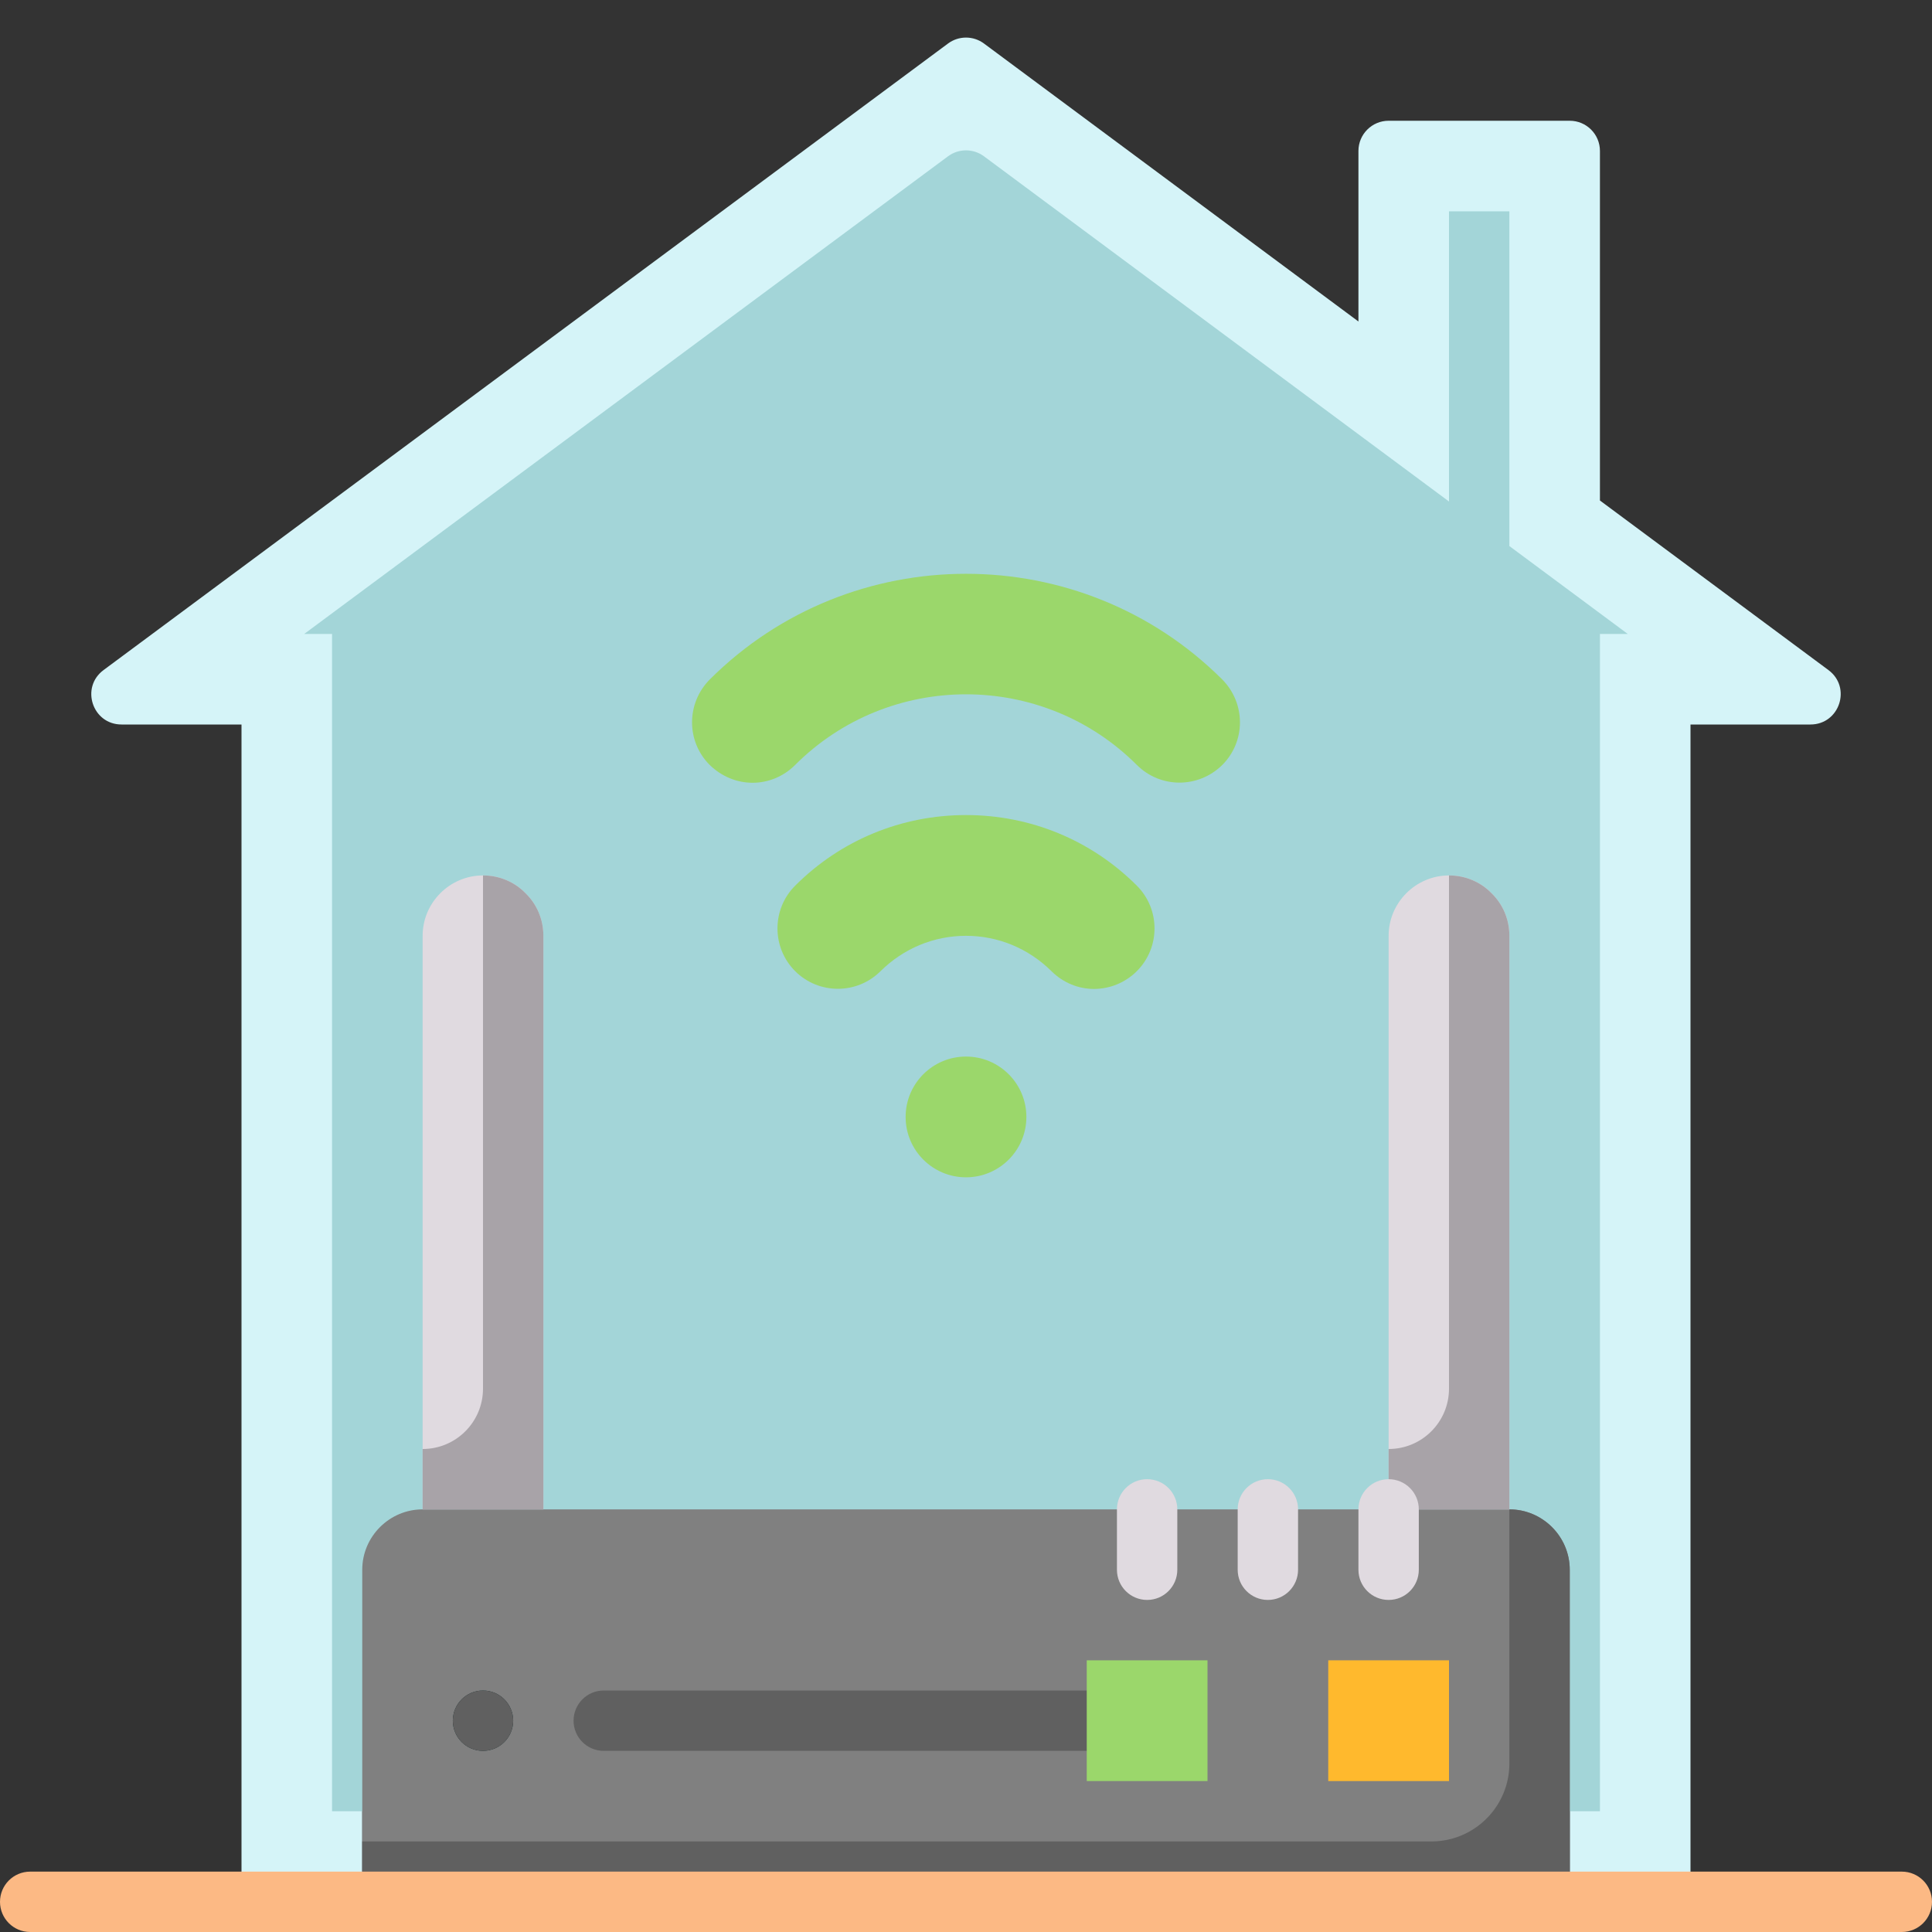
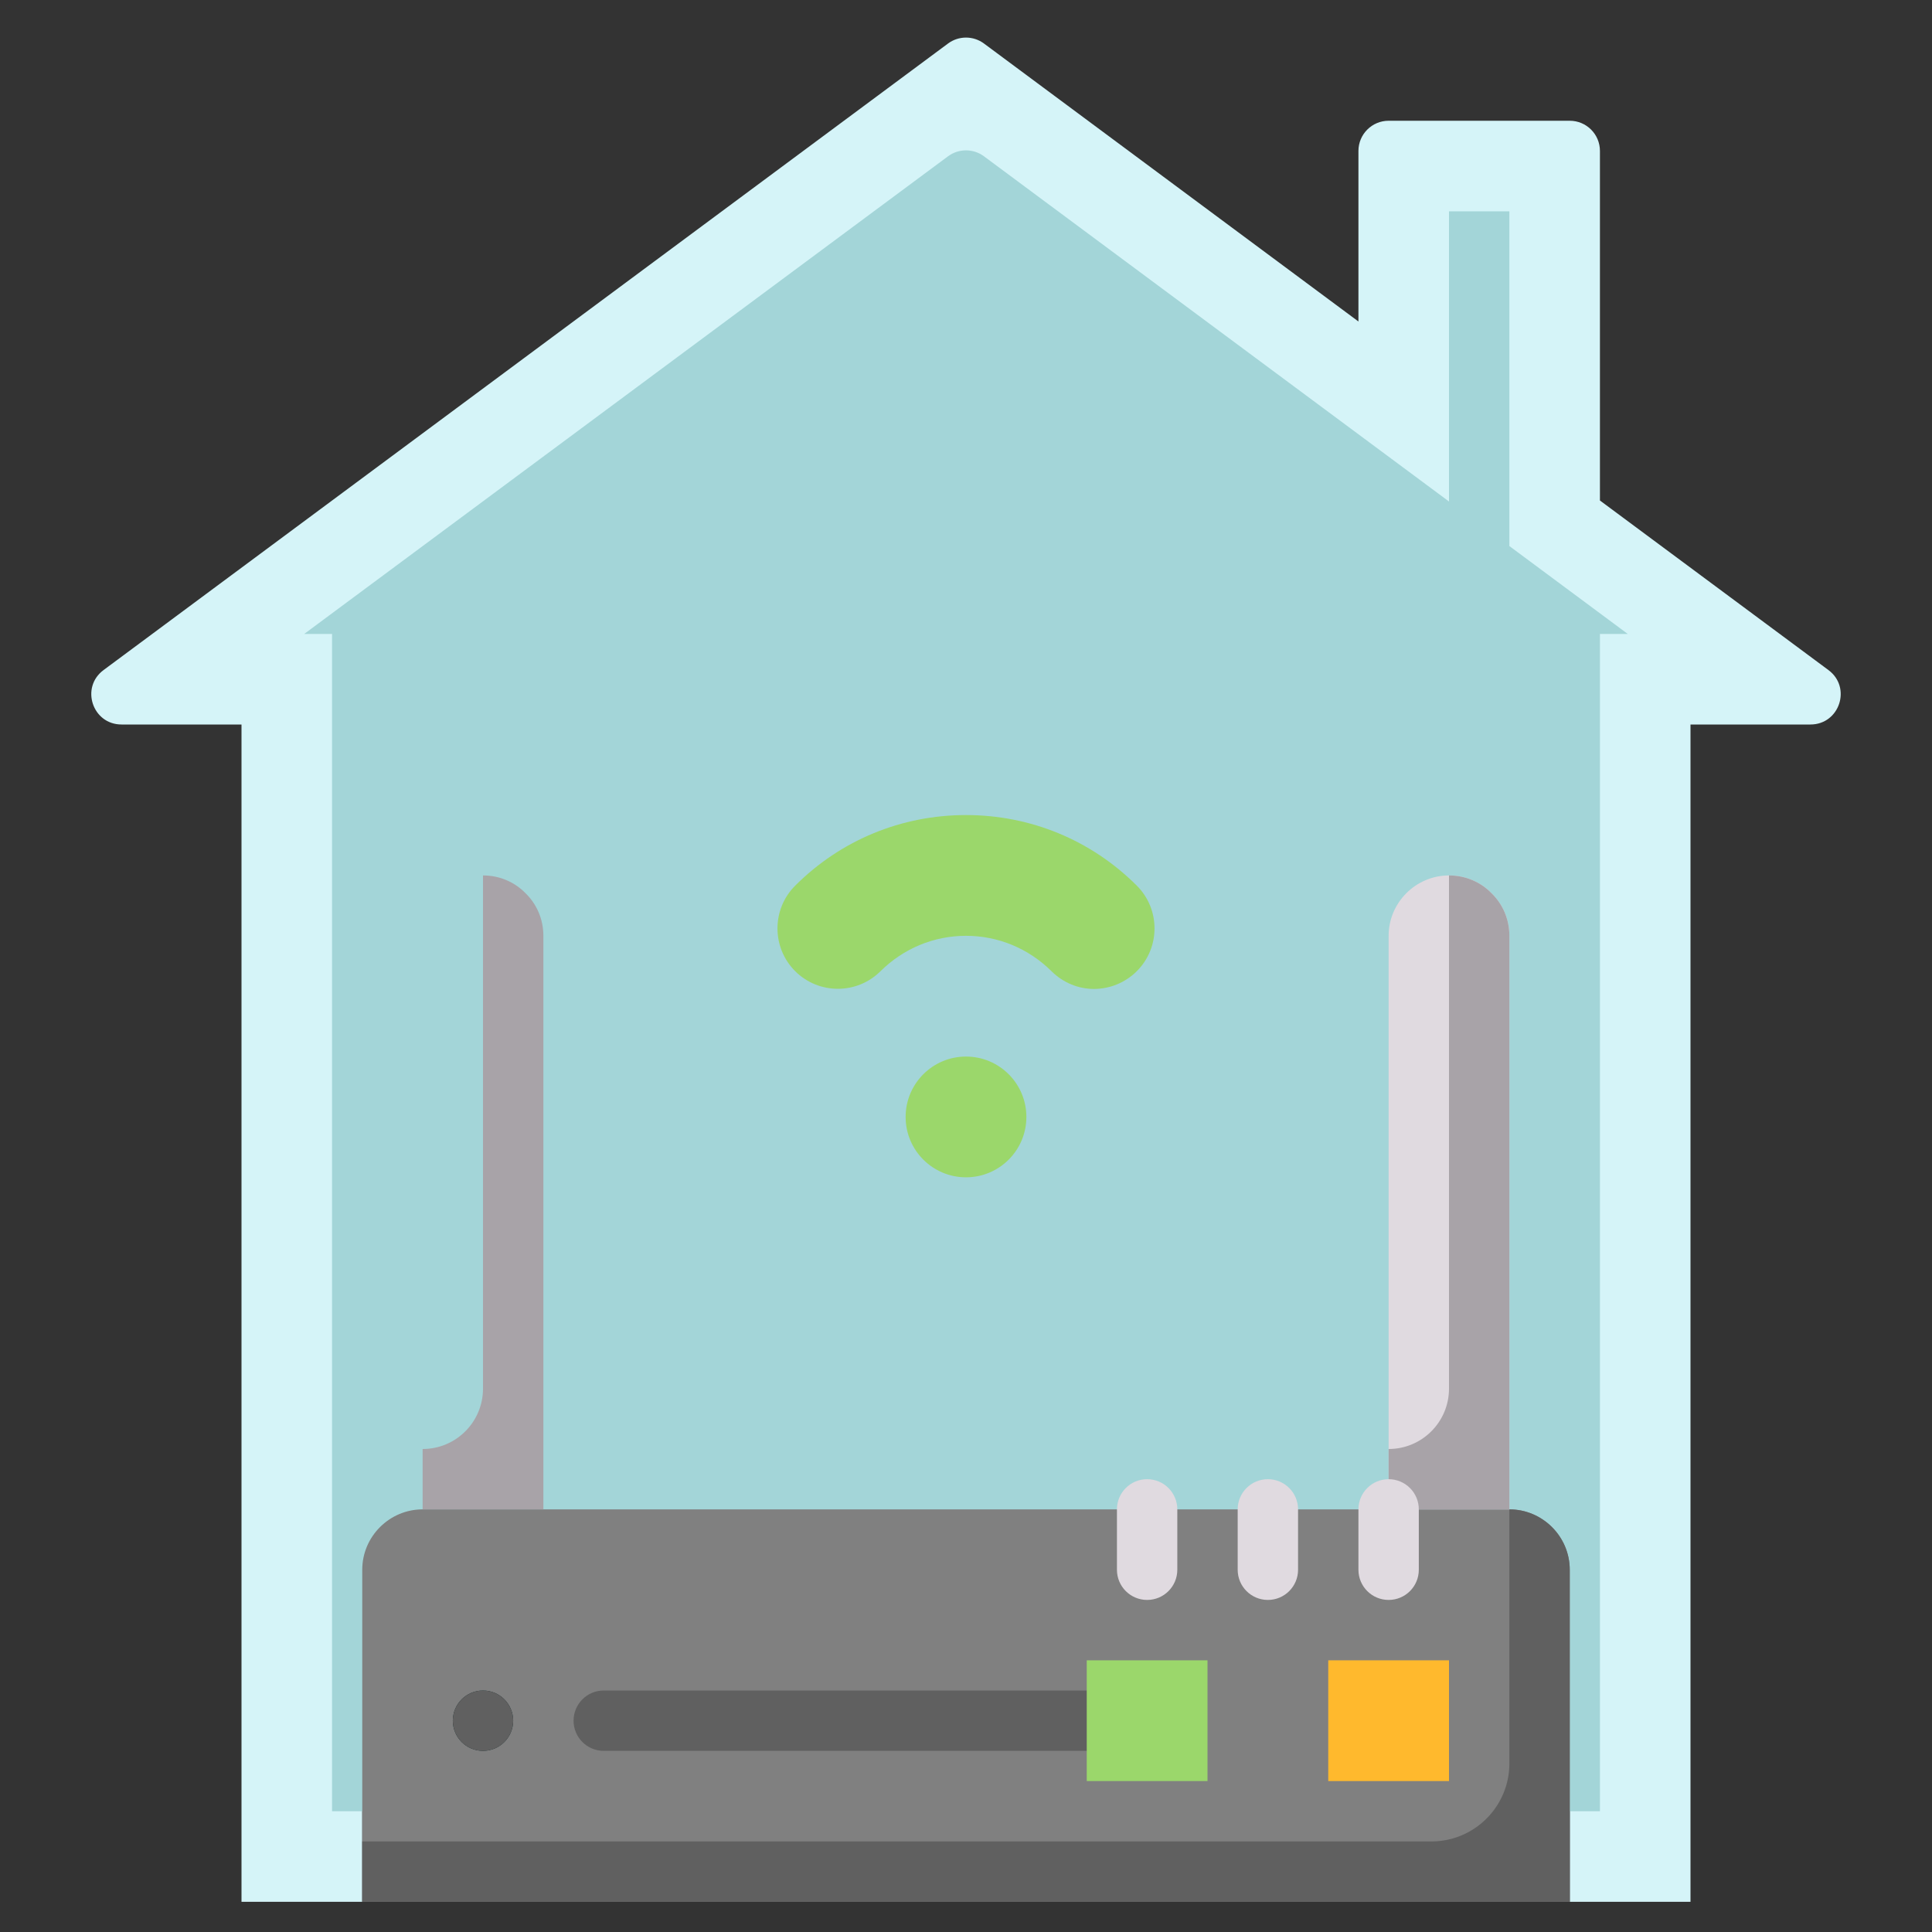
<svg xmlns="http://www.w3.org/2000/svg" id="color" height="512" viewBox="0 0 64 64" width="512">
  <rect x="0" y="0" width="64" height="64" fill="#333333" stroke="none" />
  <path d="m59.974 24h-3.974v39h-4v-11c0-1.1-.9-2-2-2v-19c0-.55-.22-1.05-.59-1.41-.398-.409-.968-.635-1.587-.582-1.053.089-1.823 1.047-1.823 2.104v18.888h-4-4-20v-19c0-.55-.22-1.05-.59-1.41-.398-.409-.968-.635-1.587-.582-1.053.089-1.823 1.047-1.823 2.104v18.888c-1.1 0-2 .9-2 2v11h-4v-39h-3.974c-.964 0-1.37-1.229-.596-1.803l27.974-20.755c.354-.263.838-.263 1.192 0l12.404 9.208v-5.65c0-.552.448-1 1-1h6c.552 0 1 .448 1 1v11.58l7.57 5.617c.774.574.368 1.803-.596 1.803zm-19.484 1.34c.78-.78.78-2.04 0-2.83-4.68-4.67-12.3-4.67-16.98 0-.78.79-.78 2.05 0 2.83.4.39.91.59 1.42.59s1.02-.2 1.41-.59c3.12-3.12 8.2-3.12 11.32 0 .78.78 2.04.78 2.83 0zm-2.83 6.83c.78-.78.78-2.05 0-2.83-1.51-1.51-3.52-2.34-5.66-2.34s-4.15.83-5.66 2.34c-.78.78-.78 2.05 0 2.83s2.05.78 2.83 0c.76-.75 1.76-1.17 2.83-1.17s2.07.42 2.83 1.17c.39.39.9.59 1.41.59s1.03-.2 1.42-.59zm-3.66 4.83c0-1.1-.9-2-2-2s-2 .9-2 2 .9 2 2 2 2-.9 2-2z" fill="#d5f4f8" />
  <path d="m11 60v-39h-.922l21.326-15.822c.354-.263.838-.263 1.192 0l15.404 11.435v-9.613h2v11.089l3.921 2.911h-.921v39z" fill="#a3d5d8" />
  <path d="m15 57c0 .55.45 1 1 1s1-.45 1-1-.45-1-1-1-1 .45-1 1zm27-7h4 4c1.1 0 2 .9 2 2v11h-40v-11c0-1.1.9-2 2-2h4 20z" fill="#808080" />
  <g>
    <path d="m50 50v8.417c0 1.426-1.157 2.583-2.583 2.583h-35.417v2h40v-11c0-1.1-.9-2-2-2z" fill="#606060" />
  </g>
  <g fill="#9bd76b">
    <circle cx="32" cy="37" r="2" />
-     <path d="m40.49 22.51c.78.79.78 2.05 0 2.83-.79.78-2.05.78-2.83 0-3.12-3.12-8.2-3.12-11.32 0-.39.39-.9.59-1.41.59s-1.02-.2-1.42-.59c-.78-.78-.78-2.04 0-2.83 4.68-4.67 12.3-4.67 16.98 0z" />
    <path d="m37.66 29.34c.78.78.78 2.05 0 2.83-.39.39-.91.59-1.42.59s-1.02-.2-1.41-.59c-.76-.75-1.76-1.17-2.83-1.17s-2.07.42-2.83 1.17c-.78.78-2.05.78-2.83 0s-.78-2.05 0-2.83c1.51-1.51 3.52-2.34 5.66-2.34s4.15.83 5.66 2.34z" />
  </g>
  <path d="m50 31v19h-4v-19c0-1.1.9-2 2-2 .55 0 1.05.22 1.41.59.37.36.59.86.59 1.41z" fill="#e0dae0" />
-   <path d="m18 31v19h-4v-19c0-1.1.9-2 2-2 .55 0 1.05.22 1.41.59.37.36.59.86.59 1.41z" fill="#e0dae0" />
  <g fill="#a8a3a8">
    <path d="m49.41 29.59c-.36-.37-.86-.59-1.41-.59v17c0 1.105-.895 2-2 2v2h4v-19c0-.55-.22-1.05-.59-1.41z" />
    <path d="m16 29v17c0 1.105-.895 2-2 2v2h4v-19c0-.55-.22-1.05-.59-1.41-.36-.37-.86-.59-1.41-.59z" />
  </g>
  <circle cx="16" cy="57" r="1" />
  <g>
    <path d="m36 58h-16c-.553 0-1-.448-1-1s.447-1 1-1h16c.553 0 1 .448 1 1s-.447 1-1 1z" fill="#606060" />
  </g>
  <g>
    <circle cx="16" cy="57" fill="#606060" r="1" />
  </g>
  <g>
    <path d="m38 53c-.553 0-1-.448-1-1v-2c0-.552.447-1 1-1s1 .448 1 1v2c0 .552-.447 1-1 1z" fill="#e0dae0" />
  </g>
  <g>
    <path d="m42 53c-.553 0-1-.448-1-1v-2c0-.552.447-1 1-1s1 .448 1 1v2c0 .552-.447 1-1 1z" fill="#e0dae0" />
  </g>
  <g>
    <path d="m46 53c-.553 0-1-.448-1-1v-2c0-.552.447-1 1-1s1 .448 1 1v2c0 .552-.447 1-1 1z" fill="#e0dae0" />
  </g>
  <g>
-     <path d="m63 64h-62c-.553 0-1-.448-1-1s.447-1 1-1h62c.553 0 1 .448 1 1s-.447 1-1 1z" fill="#fcb984" />
-   </g>
+     </g>
  <path d="m44 55h4v4h-4z" fill="#ffb92d" />
  <path d="m40 55v4h-4v-2-2z" fill="#9bd76b" />
</svg>